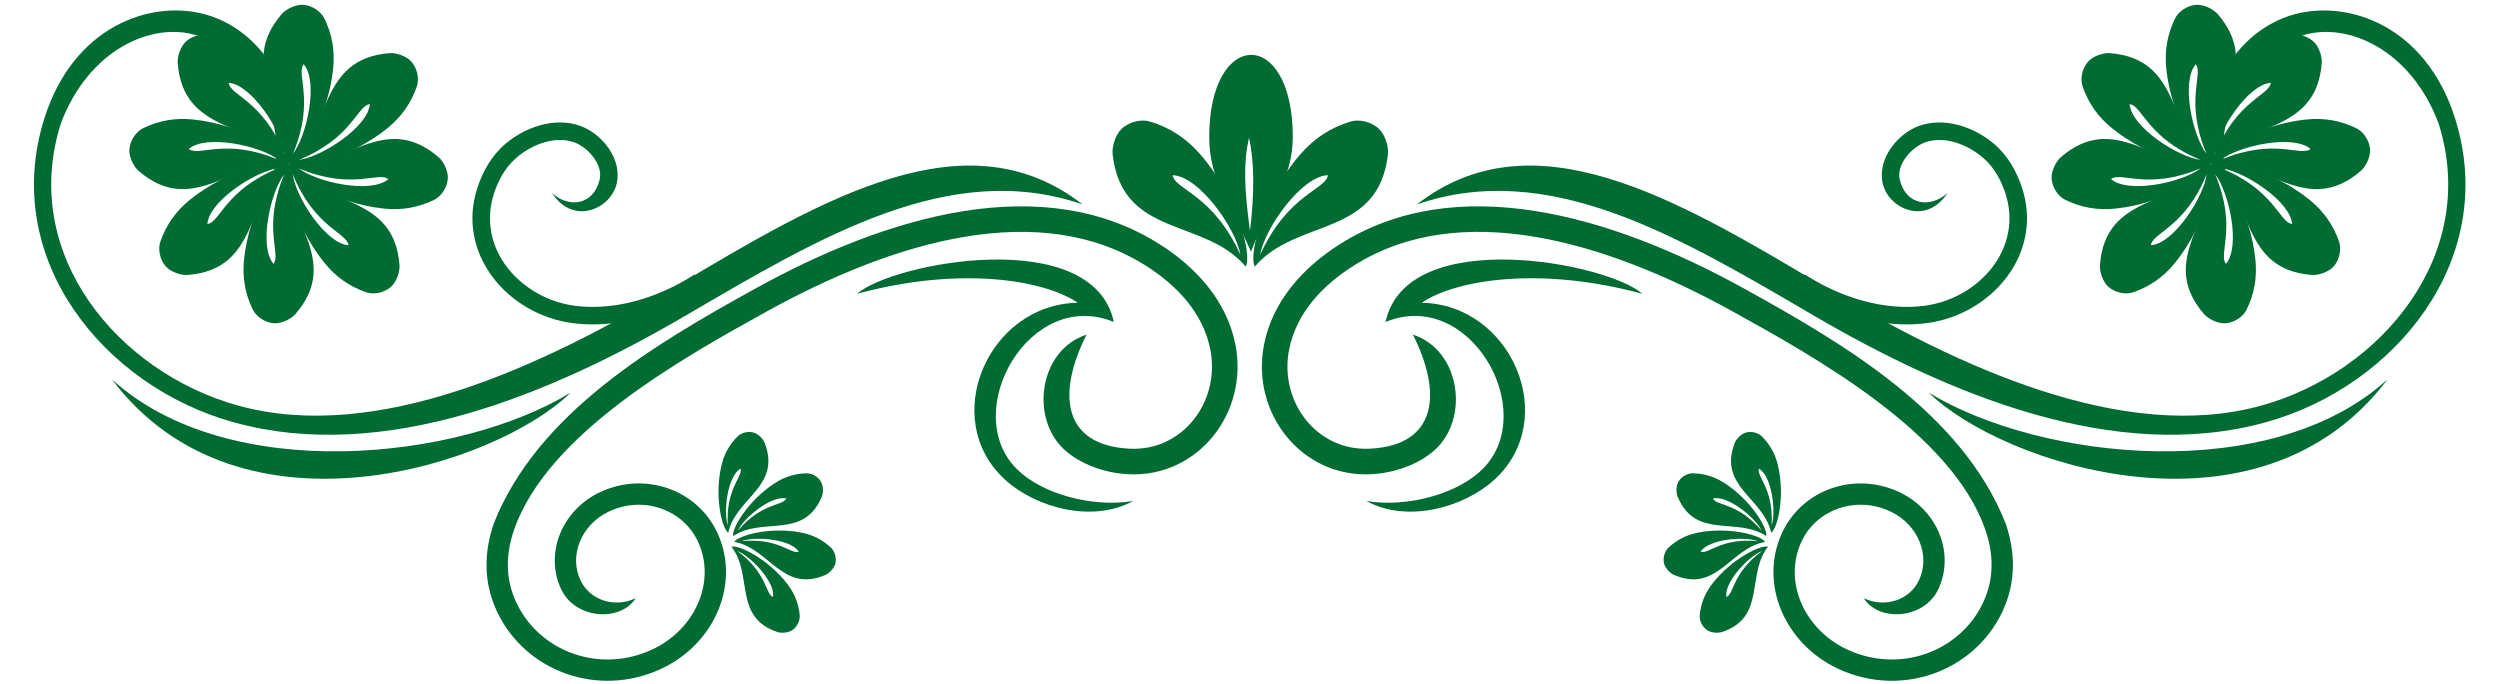
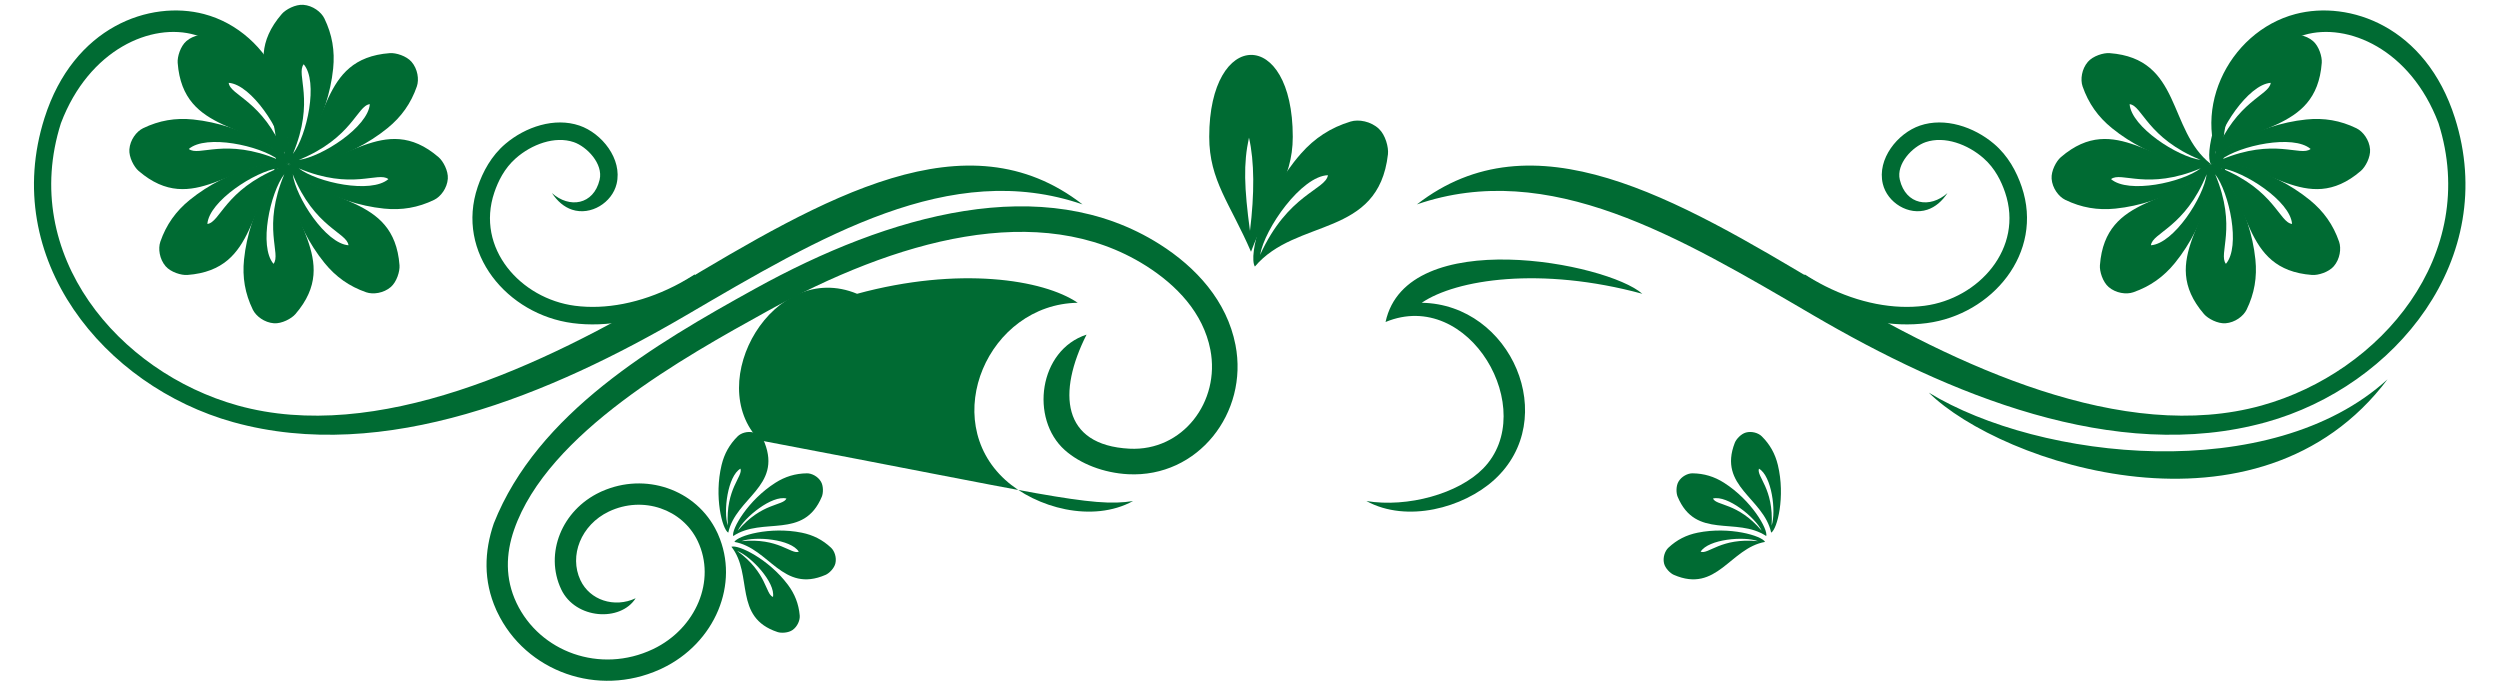
<svg xmlns="http://www.w3.org/2000/svg" height="143.0" preserveAspectRatio="xMidYMid meet" version="1.0" viewBox="-7.1 -1.0 522.6 143.0" width="522.6" zoomAndPan="magnify">
  <g fill="#006B33">
    <g>
      <g id="change1_10">
        <path d="M466.637,87.244c27.023-7.515,48.786-34.153,39.442-63.581 C499.981,4.467,483.981-1.012,472.747,1.935c-14.15,3.707-22.775,21.138-14.128,34.624 c-3.775-10.779,3.185-26.512,15.966-30.254c9.031-2.646,22.186,2.938,28.059,18.445 c8.721,27.455-11.976,52.062-36.975,59.016c-28.923,8.043-63.622-8.15-91.172-24.664 c-31.547-18.905-61.189-36.177-85.405-17.374c27.619-9.518,54.734,6.742,82.858,23.182 C400.077,81.347,434.975,96.049,466.637,87.244L466.637,87.244z" fill="inherit" />
      </g>
      <g id="change1_11">
-         <path d="M357.594,59.381c-28.214-15.604-60.356-24.681-84.612-9.333 c-7.635,4.831-14.08,11.866-15.865,21.059c-2.76,14.214,7.861,27.782,22.442,27.025 c5.126-0.266,10.041-2.19,13.237-5.046c7.314-6.53,5.46-20.883-4.547-24.135 c6.116,12.104,5.211,23.107-8.964,23.844c-11.149,0.577-19.021-9.852-16.918-20.686 c1.501-7.729,7.077-13.51,13.47-17.554c22.195-14.044,52.429-5.28,79.182,9.511 c17.295,9.562,45.895,25.409,52.903,45.695c1.728,4.995,1.895,10.2-0.5,15.256l-0.011,0.025 c-2.436,5.122-6.804,8.834-11.93,10.622c-5.152,1.796-11.072,1.65-16.573-0.954l-0.06-0.028 c-4.481-2.139-7.798-5.737-9.502-9.841c-1.679-4.052-1.771-8.6,0.171-12.702l0.025-0.055 c1.593-3.324,4.436-5.694,7.757-6.823c3.367-1.147,7.226-1.022,10.784,0.664l0.04,0.019 c2.893,1.38,4.992,3.693,6.055,6.319c1.044,2.58,1.077,5.465-0.14,8.037c-0.984,2.08-2.743,3.525-4.79,4.206 c-2.112,0.701-4.533,0.598-6.745-0.449c3.147,4.986,12.587,4.423,15.562-1.857 c1.773-3.749,1.739-7.912,0.244-11.61c-1.471-3.629-4.358-6.814-8.325-8.692l-0.46-0.216h-0.017 c-4.514-1.992-9.371-2.091-13.639-0.639c-4.444,1.513-8.252,4.706-10.377,9.196l-0.218,0.459v0.017 c-2.283,5.169-2.12,10.812-0.038,15.832c2.115,5.104,6.229,9.565,11.771,12.188l0.461,0.219h0.013 c6.469,2.914,13.401,3.024,19.466,0.908c6.229-2.173,11.541-6.696,14.501-12.945l0.218-0.459v-0.014 c2.701-6.036,2.494-12.17,0.491-18.028C403.021,85.347,378.584,70.987,357.594,59.381L357.594,59.381z" fill="inherit" />
-       </g>
+         </g>
      <g id="change1_12">
        <path d="M370.167,56.369c1.381,0.887,2.802,1.702,4.246,2.431 c7.107,3.588,14.433,4.95,20.792,4.117c11.332-1.486,20.791-12.02,16.84-23.689 c-0.782-2.309-2.086-5.026-4.486-7.139c-3.288-2.904-8.153-4.736-12.129-3.372 c-2.724,0.933-6.196,4.522-5.39,7.872c1.26,5.248,6.314,6.031,9.963,2.768 c-1.128,1.704-2.542,2.93-4.212,3.478c-3.926,1.297-8.369-1.483-9.306-5.396 c-1.253-5.213,3.112-10.597,7.761-12.185c5.197-1.776,11.277,0.25,15.479,3.813 c2.969,2.518,4.726,5.842,5.794,8.981c4.696,13.857-6.209,26.711-19.839,28.497 c-7.072,0.931-15.147-0.552-22.911-4.469c-1.52-0.77-3.054-1.649-4.582-2.632L370.167,56.369L370.167,56.369z" fill="inherit" />
      </g>
      <g clip-rule="evenodd" fill-rule="evenodd" id="change1_4">
        <path d="M455.046,33.294 c-7.096,9.107-22.045,5.985-23.179,21.163c-0.094,1.263,0.58,3.47,1.82,4.539 c1.497,1.292,3.7,1.605,5.14,1.105c3.541-1.229,6.354-3.229,8.708-6.119 C454.186,45.815,456.32,35.169,455.046,33.294L455.046,33.294z M442.531,50.271 c4.762-0.346,11.028-10.03,11.656-14.846C449.626,46.622,442.851,47.591,442.531,50.271L442.531,50.271z" fill="inherit" />
        <path d="M455.047,33.288 c-11.458,1.424-19.821-11.355-31.355-1.425c-0.959,0.826-2.043,2.864-1.922,4.497 c0.143,1.973,1.481,3.752,2.852,4.415c3.373,1.637,6.777,2.21,10.486,1.831 C445.586,41.535,454.621,35.516,455.047,33.288L455.047,33.288z M434.193,36.443 c3.611,3.123,14.891,0.706,18.74-2.254C441.79,38.88,436.313,34.774,434.193,36.443L434.193,36.443z" fill="inherit" />
        <path d="M455.052,33.284 c-9.108-7.095-5.985-22.043-21.163-23.177c-1.263-0.096-3.471,0.58-4.539,1.819 c-1.293,1.496-1.605,3.7-1.105,5.141c1.228,3.541,3.228,6.354,6.119,8.707 C442.531,32.425,453.176,34.56,455.052,33.284L455.052,33.284z M438.075,20.771 c0.345,4.76,10.03,11.028,14.846,11.656C441.723,27.866,440.755,21.089,438.075,20.771L438.075,20.771z" fill="inherit" />
-         <path d="M455.059,33.286 c-1.425-11.458,11.354-19.82,1.424-31.355c-0.826-0.959-2.864-2.043-4.497-1.922 c-1.972,0.144-3.752,1.482-4.414,2.853c-1.637,3.373-2.211,6.775-1.832,10.484 C446.812,23.825,452.83,32.862,455.059,33.286L455.059,33.286z M451.902,12.432 c-3.123,3.61-0.706,14.892,2.255,18.741C449.466,20.029,453.572,14.553,451.902,12.432L451.902,12.432z" fill="inherit" />
        <path d="M455.062,33.291 c7.096-9.107,22.044-5.986,23.179-21.163c0.093-1.263-0.581-3.47-1.822-4.539 c-1.495-1.293-3.699-1.605-5.138-1.105c-3.542,1.228-6.355,3.228-8.708,6.118 C455.921,20.77,453.786,31.416,455.062,33.291L455.062,33.291z M467.574,16.314 c-4.761,0.346-11.027,10.03-11.656,14.846C460.481,19.961,467.256,18.994,467.574,16.314L467.574,16.314z" fill="inherit" />
        <path d="M455.06,33.297 c11.457-1.424,19.821,11.354,31.355,1.424c0.96-0.825,2.044-2.864,1.923-4.497 c-0.144-1.972-1.482-3.751-2.853-4.414c-3.372-1.637-6.775-2.211-10.484-1.832 C464.522,25.05,455.484,31.069,455.06,33.297L455.06,33.297z M475.913,30.141 c-3.611-3.122-14.891-0.706-18.74,2.255C468.317,27.705,473.793,31.81,475.913,30.141L475.913,30.141z" fill="inherit" />
        <path d="M455.055,33.301c9.109,7.094,5.986,22.044,21.164,23.177 c1.262,0.094,3.469-0.58,4.538-1.819c1.293-1.497,1.605-3.701,1.105-5.14c-1.228-3.541-3.228-6.355-6.119-8.709 C467.576,34.16,456.932,32.024,455.055,33.301L455.055,33.301z M472.032,45.814 c-0.346-4.761-10.03-11.027-14.848-11.656C468.383,38.719,469.352,45.495,472.032,45.814L472.032,45.814z" fill="inherit" />
        <path d="M455.049,33.299c1.423,11.458-11.354,19.82-1.424,31.354 c0.826,0.96,2.864,2.043,4.496,1.924c1.972-0.145,3.751-1.482,4.414-2.854c1.637-3.372,2.212-6.774,1.832-10.483 C463.295,42.76,457.277,33.723,455.049,33.299L455.049,33.299z M458.205,54.152 c3.121-3.61,0.705-14.891-2.255-18.74C460.642,46.556,456.535,52.032,458.205,54.152L458.205,54.152z" fill="inherit" />
      </g>
      <g clip-rule="evenodd" fill-rule="evenodd" id="change1_1">
-         <path d="M362.483,113.295 c-4.602,5.868-0.312,14.753-9.65,17.831c-0.776,0.257-2.266,0.179-3.131-0.433 c-1.042-0.735-1.583-2.068-1.493-3.048c0.217-2.413,1.031-4.487,2.477-6.415 C354.768,115.789,361.109,112.789,362.483,113.295L362.483,113.295z M353.792,123.789 c-0.525-3.038,4.568-8.479,7.489-9.623C354.973,118.772,355.423,123.17,353.792,123.789L353.792,123.789z" fill="inherit" />
        <path d="M361.867,112.279 c-7.342,1.317-10.053,10.803-19.07,6.888c-0.751-0.325-1.81-1.375-2.048-2.406 c-0.29-1.243,0.194-2.599,0.913-3.269c1.768-1.656,3.756-2.663,6.118-3.14 C354.449,109.003,361.179,110.986,361.867,112.279L361.867,112.279z M348.398,114.328 c1.629-2.618,9.051-3.289,11.994-2.2C352.617,111.369,350.026,114.952,348.398,114.328L348.398,114.328z" fill="inherit" />
        <path d="M362.116,111.058 c-6.209-4.131-14.733,0.836-18.528-8.233c-0.316-0.754-0.354-2.244,0.188-3.153 c0.652-1.098,1.939-1.74,2.924-1.728c2.421,0.029,4.554,0.68,6.587,1.971 C359.031,103.56,362.516,109.648,362.116,111.058L362.116,111.058z M350.979,103.211 c2.988-0.761,8.809,3.894,10.178,6.716C356.072,103.997,351.721,104.789,350.979,103.211L350.979,103.211z" fill="inherit" />
        <path d="M363.148,110.349 c-1.594-7.287-11.177-9.637-7.604-18.796c0.297-0.763,1.306-1.861,2.327-2.139 c1.232-0.335,2.604,0.098,3.303,0.79c1.721,1.704,2.804,3.653,3.368,5.995 C366.14,102.813,364.414,109.612,363.148,110.349L363.148,110.349z M360.59,96.967 c2.678,1.528,3.629,8.92,2.653,11.9C363.707,101.07,360.029,98.617,360.59,96.967L360.59,96.967z" fill="inherit" />
      </g>
      <g id="change1_13">
        <path d="M491.987,78.297c-26.882,35.714-80.731,17.692-95.895,2.777 C419.379,95.281,467.668,100.489,491.987,78.297L491.987,78.297z" fill="inherit" />
      </g>
      <g id="change1_14">
        <path d="M278.527,103.737c8.476,4.641,20.27,1.423,26.709-4.419 c13.985-12.691,3.592-36.72-15.138-37.026c7.201-4.896,24.868-7.655,46.116-1.878 c-7.369-6.517-49.301-14.51-53.678,5.898c17.49-7.271,32.27,18.514,20.401,30.628 C297.795,102.189,287.164,105.158,278.527,103.737L278.527,103.737z" fill="inherit" />
      </g>
    </g>
    <g>
      <g id="change1_5">
        <path d="M41.645,87.244C14.622,79.729-7.142,53.09,2.202,23.663C8.302,4.467,24.3-1.012,35.535,1.935 c14.151,3.707,22.775,21.138,14.127,34.624c3.775-10.779-3.184-26.512-15.966-30.254 C24.664,3.66,11.51,9.244,5.637,24.75C-3.083,52.206,17.614,76.812,42.612,83.766 c28.924,8.043,63.622-8.15,91.172-24.664c31.547-18.905,61.19-36.177,85.405-17.374 c-27.619-9.518-54.734,6.742-82.859,23.182C108.204,81.347,73.306,96.049,41.645,87.244L41.645,87.244z" fill="inherit" />
      </g>
      <g id="change1_6">
        <path d="M150.687,59.381c28.214-15.604,60.357-24.681,84.613-9.333 c7.635,4.831,14.08,11.866,15.865,21.059c2.759,14.214-7.861,27.782-22.441,27.025 c-5.127-0.266-10.041-2.19-13.239-5.046c-7.314-6.53-5.46-20.883,4.548-24.135 c-6.117,12.104-5.21,23.107,8.964,23.844c11.149,0.577,19.021-9.852,16.917-20.686 c-1.501-7.729-7.078-13.51-13.469-17.554c-22.195-14.044-52.428-5.28-79.181,9.511 c-17.295,9.562-45.895,25.409-52.905,45.695c-1.727,4.995-1.894,10.2,0.501,15.256l0.011,0.025 c2.435,5.122,6.804,8.834,11.929,10.622c5.152,1.796,11.073,1.65,16.574-0.954l0.06-0.028 c4.48-2.139,7.797-5.737,9.501-9.841c1.679-4.052,1.772-8.6-0.169-12.702l-0.026-0.055 c-1.593-3.324-4.436-5.694-7.757-6.823c-3.368-1.147-7.226-1.022-10.785,0.664l-0.039,0.019 c-2.893,1.38-4.992,3.693-6.055,6.319c-1.043,2.58-1.078,5.465,0.14,8.037c0.984,2.08,2.744,3.525,4.79,4.206 c2.112,0.701,4.533,0.598,6.745-0.449c-3.146,4.986-12.586,4.423-15.56-1.857 c-1.774-3.749-1.74-7.912-0.245-11.61c1.469-3.629,4.357-6.814,8.325-8.692l0.46-0.216h0.017 c4.513-1.992,9.372-2.091,13.638-0.639c4.445,1.513,8.252,4.706,10.378,9.196l0.218,0.459v0.017 c2.282,5.169,2.119,10.812,0.037,15.832c-2.116,5.104-6.229,9.565-11.772,12.188l-0.459,0.219h-0.014 c-6.469,2.914-13.401,3.024-19.465,0.908c-6.229-2.173-11.542-6.696-14.502-12.945l-0.218-0.459v-0.014 c-2.702-6.036-2.494-12.17-0.491-18.028C105.26,85.347,129.698,70.987,150.687,59.381L150.687,59.381z" fill="inherit" />
      </g>
      <g id="change1_7">
        <path d="M138.114,56.369c-1.381,0.887-2.801,1.702-4.246,2.431 c-7.107,3.588-14.434,4.95-20.793,4.117c-11.332-1.486-20.791-12.02-16.839-23.689 c0.782-2.309,2.085-5.026,4.486-7.139c3.288-2.904,8.152-4.736,12.129-3.372c2.722,0.933,6.195,4.522,5.39,7.872 c-1.26,5.248-6.315,6.031-9.965,2.768c1.129,1.704,2.543,2.93,4.213,3.478 c3.927,1.297,8.37-1.483,9.306-5.396c1.252-5.213-3.112-10.597-7.76-12.185 c-5.197-1.776-11.277,0.25-15.479,3.813c-2.969,2.518-4.726,5.842-5.794,8.981 c-4.695,13.857,6.21,26.711,19.838,28.497c7.074,0.931,15.148-0.552,22.913-4.469 c1.52-0.77,3.053-1.649,4.582-2.632L138.114,56.369L138.114,56.369z" fill="inherit" />
      </g>
      <g clip-rule="evenodd" fill-rule="evenodd" id="change1_15">
        <path d="M53.236,33.294c7.095,9.107,22.044,5.985,23.178,21.163 c0.094,1.263-0.58,3.47-1.82,4.539c-1.496,1.292-3.7,1.605-5.139,1.105 c-3.542-1.229-6.355-3.229-8.708-6.119C54.095,45.815,51.961,35.169,53.236,33.294L53.236,33.294z M65.749,50.271 c-4.761-0.346-11.028-10.03-11.656-14.846C58.655,46.622,65.431,47.591,65.749,50.271L65.749,50.271z" fill="inherit" />
        <path d="M53.235,33.288c11.457,1.424,19.82-11.355,31.354-1.425 c0.959,0.826,2.043,2.864,1.923,4.497c-0.144,1.973-1.482,3.752-2.853,4.415c-3.373,1.637-6.776,2.21-10.484,1.831 C62.696,41.535,53.659,35.516,53.235,33.288L53.235,33.288z M74.088,36.443c-3.611,3.123-14.891,0.706-18.74-2.254 C66.491,38.88,71.967,34.774,74.088,36.443L74.088,36.443z" fill="inherit" />
        <path d="M53.229,33.284c9.108-7.095,5.986-22.043,21.163-23.177 c1.263-0.096,3.471,0.58,4.54,1.819c1.293,1.496,1.605,3.7,1.105,5.141c-1.228,3.541-3.228,6.354-6.119,8.707 C65.751,32.425,55.105,34.56,53.229,33.284L53.229,33.284z M70.206,20.771 C69.862,25.531,60.176,31.799,55.36,32.427C66.558,27.866,67.526,21.089,70.206,20.771L70.206,20.771z" fill="inherit" />
        <path d="M53.223,33.286c1.424-11.458-11.354-19.82-1.424-31.355 c0.826-0.959,2.864-2.043,4.497-1.922c1.972,0.144,3.751,1.482,4.415,2.853c1.636,3.373,2.211,6.775,1.831,10.484 C61.47,23.825,55.451,32.862,53.223,33.286L53.223,33.286z M56.38,12.432c3.122,3.61,0.705,14.892-2.256,18.741 C58.816,20.029,54.71,14.553,56.38,12.432L56.38,12.432z" fill="inherit" />
        <path d="M53.219,33.291 c-7.094-9.107-22.044-5.986-23.177-21.163c-0.094-1.263,0.58-3.47,1.82-4.539 c1.496-1.293,3.7-1.605,5.139-1.105c3.542,1.228,6.355,3.228,8.709,6.118 C52.361,20.77,54.495,31.416,53.219,33.291L53.219,33.291z M40.706,16.314 c4.762,0.346,11.029,10.03,11.657,14.846C47.801,19.961,41.025,18.994,40.706,16.314L40.706,16.314z" fill="inherit" />
        <path d="M53.221,33.297 c-11.458-1.424-19.821,11.354-31.354,1.424c-0.959-0.825-2.044-2.864-1.923-4.497 c0.145-1.972,1.482-3.751,2.853-4.414c3.373-1.637,6.776-2.211,10.485-1.832 C43.759,25.05,52.797,31.069,53.221,33.297L53.221,33.297z M32.368,30.141 c3.611-3.122,14.891-0.706,18.741,2.255C39.965,27.705,34.488,31.81,32.368,30.141L32.368,30.141z" fill="inherit" />
        <path d="M53.227,33.301 c-9.108,7.094-5.986,22.044-21.163,23.177c-1.263,0.094-3.471-0.58-4.54-1.819 c-1.292-1.497-1.605-3.701-1.104-5.14c1.228-3.541,3.228-6.355,6.118-8.709 C40.705,34.16,51.351,32.024,53.227,33.301L53.227,33.301z M36.249,45.814 c0.346-4.761,10.031-11.027,14.846-11.656C39.898,38.719,38.929,45.495,36.249,45.814L36.249,45.814z" fill="inherit" />
        <path d="M53.233,33.299 c-1.424,11.458,11.354,19.82,1.423,31.354c-0.825,0.96-2.864,2.043-4.497,1.924 c-1.971-0.145-3.751-1.482-4.414-2.854c-1.636-3.372-2.212-6.774-1.832-10.483 C44.986,42.76,51.004,33.723,53.233,33.299L53.233,33.299z M50.076,54.152 c-3.122-3.61-0.705-14.891,2.256-18.74C47.64,46.556,51.746,52.032,50.076,54.152L50.076,54.152z" fill="inherit" />
      </g>
      <g clip-rule="evenodd" fill-rule="evenodd" id="change1_2">
        <path d="M145.798,113.295c4.603,5.868,0.314,14.753,9.651,17.831 c0.776,0.257,2.266,0.179,3.129-0.433c1.043-0.735,1.583-2.068,1.494-3.048 c-0.217-2.413-1.032-4.487-2.477-6.415C153.514,115.789,147.173,112.789,145.798,113.295L145.798,113.295z M154.488,123.789c0.526-3.038-4.567-8.479-7.488-9.623C153.308,118.772,152.859,123.17,154.488,123.789 L154.488,123.789z" fill="inherit" />
        <path d="M146.414,112.279 c7.342,1.317,10.052,10.803,19.071,6.888c0.75-0.325,1.81-1.375,2.048-2.406 c0.289-1.243-0.195-2.599-0.914-3.269c-1.768-1.656-3.757-2.663-6.118-3.14 C153.832,109.003,147.103,110.986,146.414,112.279L146.414,112.279z M159.884,114.328 c-1.629-2.618-9.051-3.289-11.994-2.2C155.665,111.369,158.256,114.952,159.884,114.328L159.884,114.328z" fill="inherit" />
        <path d="M146.164,111.058c6.21-4.131,14.733,0.836,18.53-8.233 c0.316-0.754,0.354-2.244-0.188-3.153c-0.653-1.098-1.94-1.74-2.924-1.728 c-2.421,0.029-4.555,0.68-6.588,1.971C149.25,103.56,145.766,109.648,146.164,111.058L146.164,111.058z M157.303,103.211c-2.988-0.761-8.808,3.894-10.178,6.716C152.209,103.997,156.56,104.789,157.303,103.211 L157.303,103.211z" fill="inherit" />
        <path d="M145.134,110.349 c1.594-7.287,11.176-9.637,7.604-18.796c-0.297-0.763-1.306-1.861-2.326-2.139 c-1.232-0.335-2.604,0.098-3.303,0.79c-1.722,1.704-2.803,3.653-3.368,5.995 C142.142,102.813,143.867,109.612,145.134,110.349L145.134,110.349z M147.691,96.967 c-2.678,1.528-3.629,8.92-2.652,11.9C144.574,101.07,148.252,98.617,147.691,96.967L147.691,96.967z" fill="inherit" />
      </g>
      <g id="change1_8">
-         <path d="M16.294,78.297c26.881,35.714,80.732,17.692,95.894,2.777 C88.903,95.281,40.613,100.489,16.294,78.297L16.294,78.297z" fill="inherit" />
-       </g>
+         </g>
      <g id="change1_9">
-         <path d="M229.754,103.737c-8.476,4.641-20.272,1.423-26.709-4.419 c-13.986-12.691-3.593-36.72,15.137-37.026c-7.202-4.896-24.868-7.655-46.117-1.878 c7.371-6.517,49.302-14.51,53.679,5.898c-17.492-7.271-32.27,18.514-20.4,30.628 C210.487,102.189,221.117,105.158,229.754,103.737L229.754,103.737z" fill="inherit" />
+         <path d="M229.754,103.737c-8.476,4.641-20.272,1.423-26.709-4.419 c-13.986-12.691-3.593-36.72,15.137-37.026c-7.202-4.896-24.868-7.655-46.117-1.878 c-17.492-7.271-32.27,18.514-20.4,30.628 C210.487,102.189,221.117,105.158,229.754,103.737L229.754,103.737z" fill="inherit" />
      </g>
    </g>
    <g clip-rule="evenodd" fill-rule="evenodd" id="change1_3">
      <path d="M255.22,54.72c8.635-10.227,25.811-5.928,27.817-23.459 c0.167-1.458-0.514-4.046-1.901-5.342c-1.674-1.565-4.214-2.027-5.903-1.514 c-4.158,1.261-7.509,3.449-10.368,6.69C256.787,40.254,253.827,52.49,255.22,54.72L255.22,54.72z M270.492,35.624c-5.532,0.184-13.235,11.117-14.183,16.667C262.106,39.527,269.999,38.713,270.492,35.624 L270.492,35.624z" fill="inherit" />
-       <path d="M253.298,54.72c-8.635-10.227-25.811-5.928-27.817-23.459 c-0.167-1.458,0.513-4.046,1.901-5.342c1.674-1.565,4.213-2.027,5.903-1.514 c4.159,1.261,7.509,3.449,10.368,6.69C251.732,40.254,254.691,52.49,253.298,54.72L253.298,54.72z M238.026,35.624c5.532,0.184,13.235,11.117,14.183,16.667C246.412,39.527,238.518,38.713,238.026,35.624 L238.026,35.624z" fill="inherit" />
      <path d="M254.408,51.623c3.811-10.176,8.733-14.881,8.733-24.023 c0-22.964-17.465-22.697-17.465,0C245.676,36.743,250.05,41.523,254.408,51.623L254.408,51.623z M254.194,47.265 c0.953-7.76,0.94-14.521-0.207-19.491C252.798,33.209,252.985,38.248,254.194,47.265L254.194,47.265z" fill="inherit" />
    </g>
  </g>
</svg>